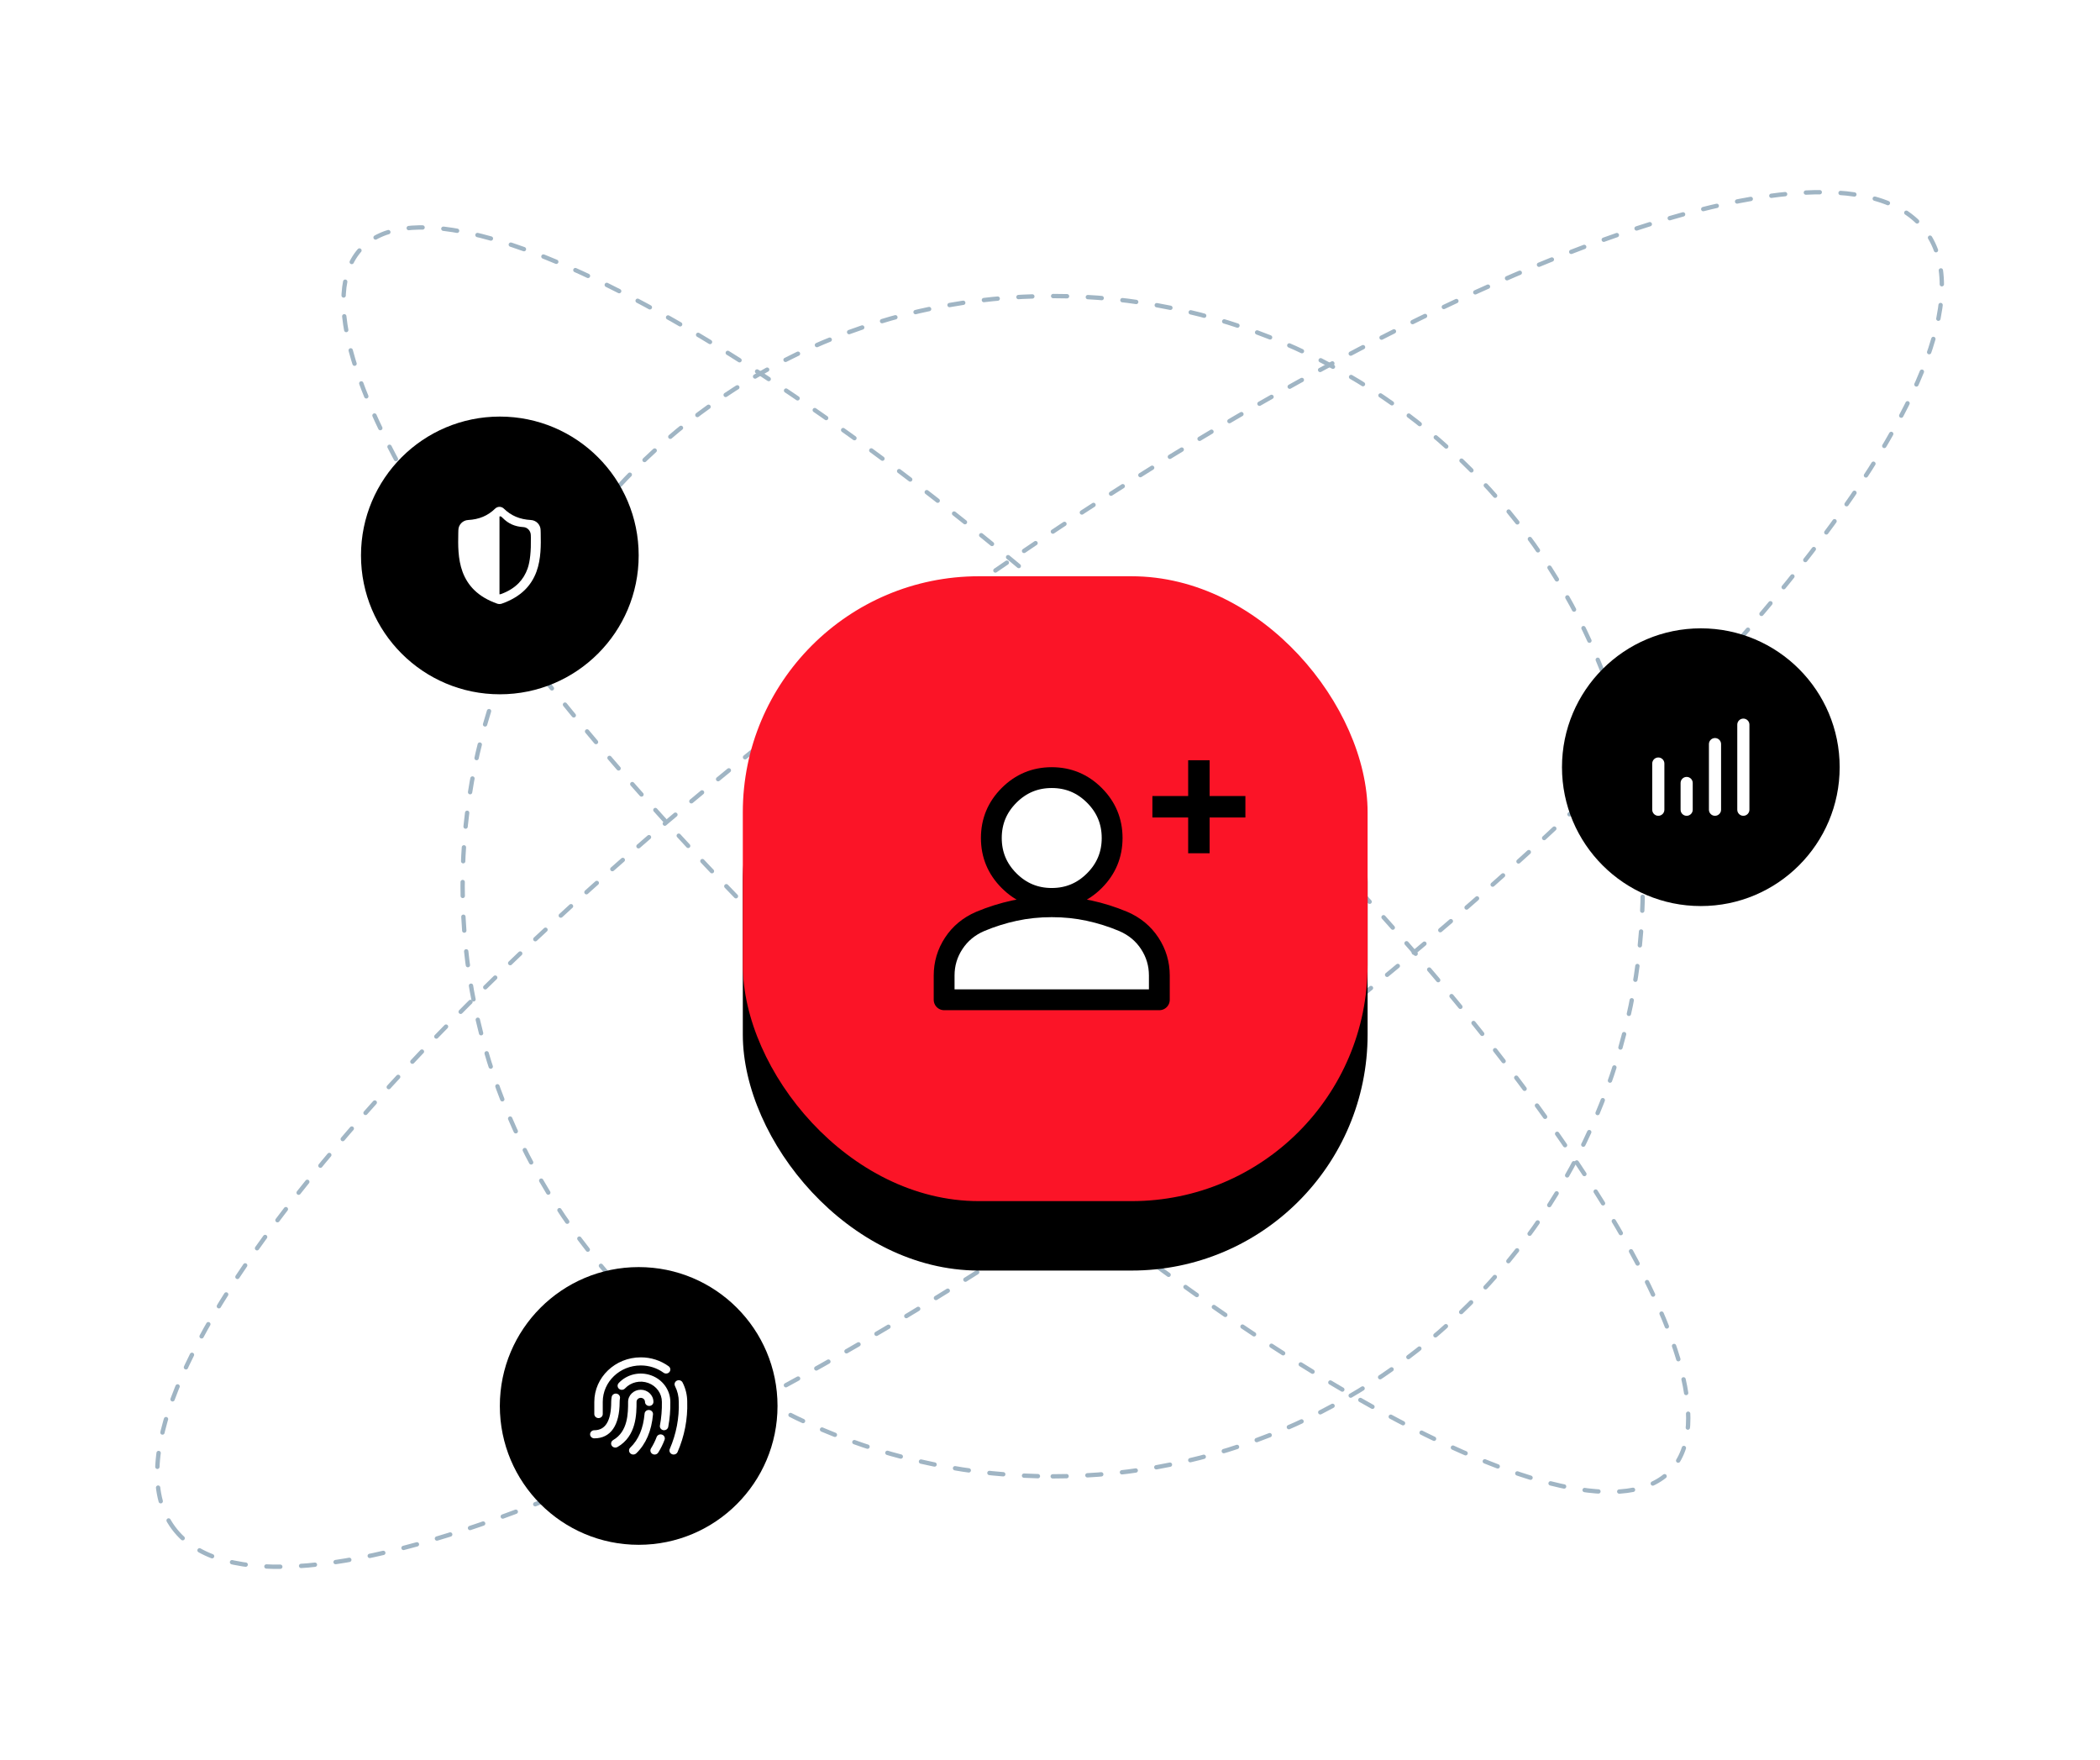
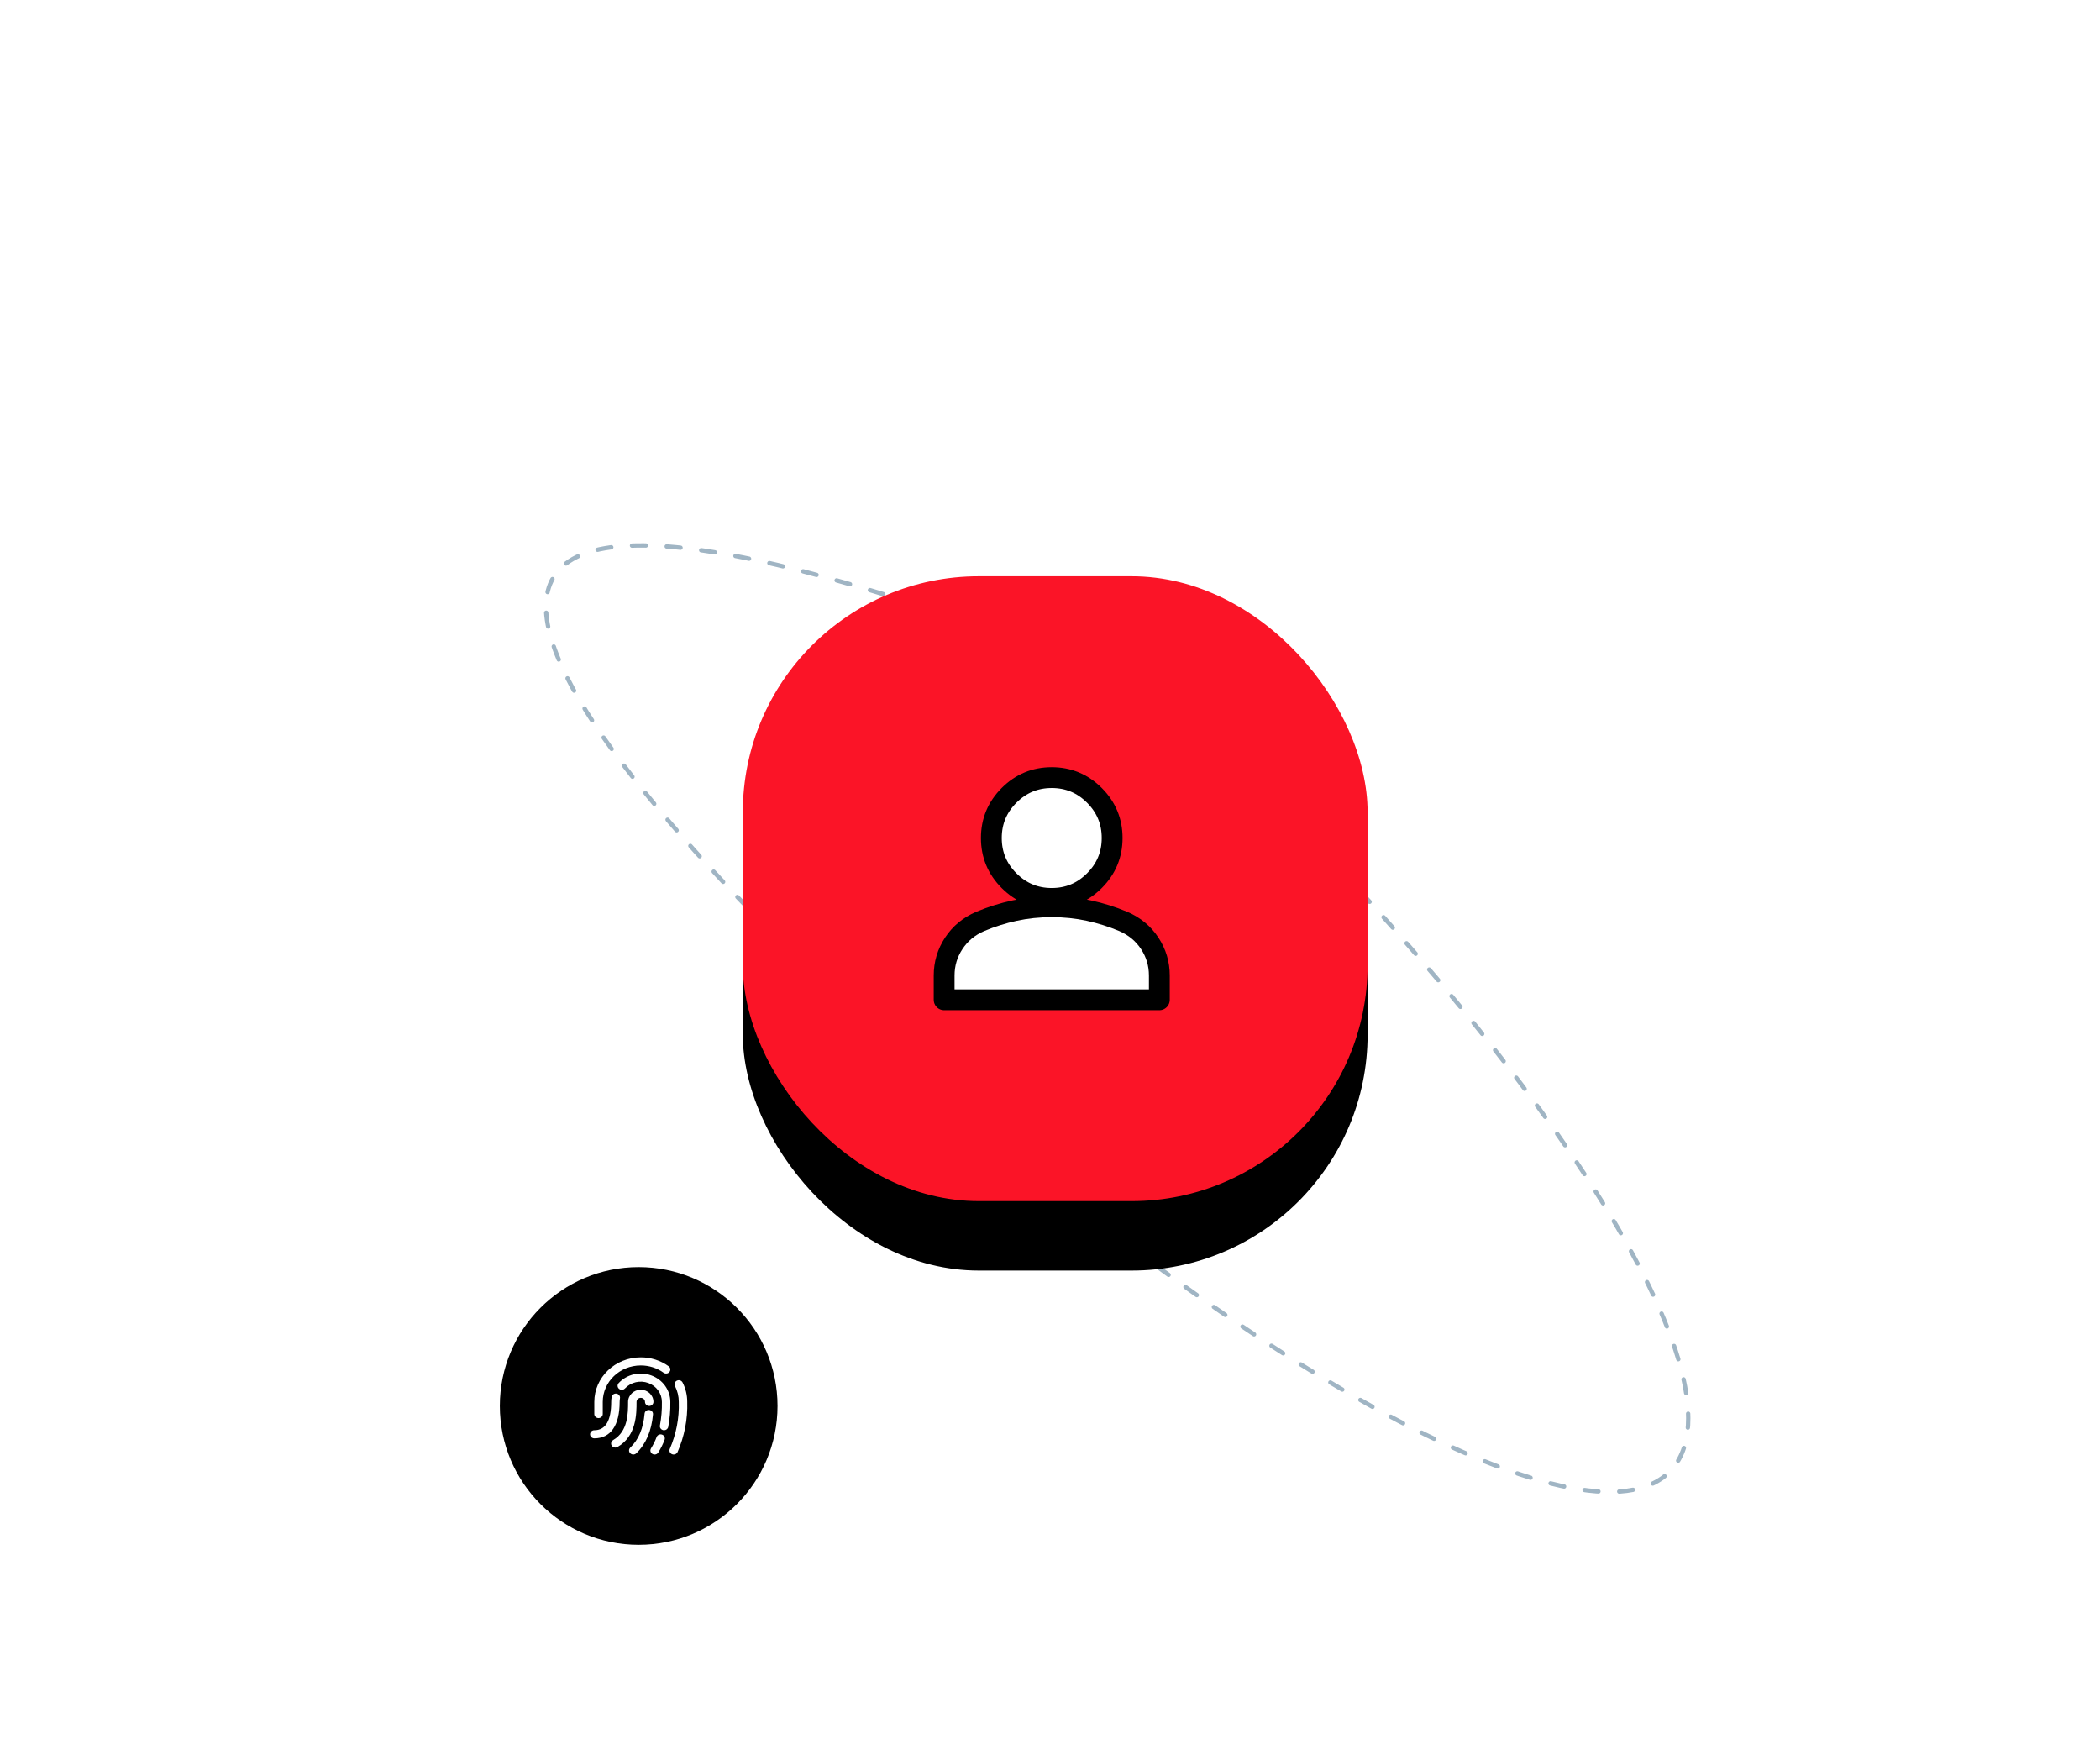
<svg xmlns="http://www.w3.org/2000/svg" xmlns:xlink="http://www.w3.org/1999/xlink" width="605" height="507" viewBox="0 0 605 507">
  <defs>
    <filter id="b" width="144.4%" height="144.4%" x="-22.2%" y="-11.1%" filterUnits="objectBoundingBox">
      <feOffset dy="20" in="SourceAlpha" result="shadowOffsetOuter1" />
      <feGaussianBlur in="shadowOffsetOuter1" result="shadowBlurOuter1" stdDeviation="10" />
      <feColorMatrix in="shadowBlurOuter1" values="0 0 0 0 0.267 0 0 0 0 0.298 0 0 0 0 0.349 0 0 0 0.08 0" />
    </filter>
    <rect id="a" width="180" height="180" x="0" y="0" rx="68" />
  </defs>
  <g fill="none" fill-rule="evenodd" transform="translate(42 53)">
    <g stroke="#A0B5C4" stroke-dasharray="4 6" stroke-linecap="round" stroke-linejoin="round" stroke-width="1.25" transform="translate(-40.516 -51.941)">
-       <path d="M301.796,424.221 C395.684,424.221 471.796,348.11 471.796,254.221 C471.796,160.333 395.684,84.221 301.796,84.221 C207.907,84.221 131.796,160.333 131.796,254.221 C131.796,348.11 207.907,424.221 301.796,424.221 Z" />
-       <path d="M291.186,310.572 C433.676,310.572 549.186,281.918 549.186,246.572 C549.186,211.226 433.676,182.572 291.186,182.572 C148.697,182.572 33.186,211.226 33.186,246.572 C33.186,281.918 148.697,310.572 291.186,310.572 Z" transform="rotate(43 291.186 246.572)" />
-       <path d="M300.889,566.289 C345.9,566.289 382.389,425.706 382.389,252.289 C382.389,78.871 345.9,-61.711 300.889,-61.711 C255.878,-61.711 219.389,78.871 219.389,252.289 C219.389,425.706 255.878,566.289 300.889,566.289 Z" transform="rotate(53.5 300.89 252.289)" />
+       <path d="M291.186,310.572 C433.676,310.572 549.186,281.918 549.186,246.572 C549.186,211.226 433.676,182.572 291.186,182.572 C33.186,281.918 148.697,310.572 291.186,310.572 Z" transform="rotate(43 291.186 246.572)" />
    </g>
    <g transform="translate(172 113)">
      <use xlink:href="#a" fill="#000" filter="url(#b)" />
      <use xlink:href="#a" fill="#FB1427" />
      <path fill="#FFF" fill-rule="nonzero" stroke="#000" stroke-linejoin="round" stroke-width="6" d="M89,95.2 C92.721,95.2 96.286,95.571 99.696,96.308 C103.085,97.04 106.381,98.077 109.584,99.42 C112.863,100.832 115.397,102.943 117.233,105.741 C119.077,108.551 120,111.641 120,115.013 L120,122 L58,122 L58,115.013 C58,111.641 58.923,108.551 60.767,105.741 C62.603,102.943 65.137,100.832 68.388,99.431 C71.619,98.077 74.915,97.04 78.304,96.308 C81.714,95.571 85.279,95.2 89,95.2 Z M89,58 C93.785,58 97.883,59.7 101.291,63.109 C104.7,66.517 106.4,70.615 106.4,75.4 C106.4,80.185 104.7,84.283 101.291,87.691 C97.883,91.1 93.785,92.8 89,92.8 C84.215,92.8 80.117,91.1 76.709,87.691 C73.3,84.283 71.6,80.185 71.6,75.4 C71.6,70.615 73.3,66.517 76.709,63.109 C80.117,59.7 84.215,58 89,58 Z" />
-       <polygon fill="#000" points="128.305 79.792 128.305 69.488 118 69.488 118 63.305 128.305 63.305 128.305 53 134.488 53 134.488 63.305 144.792 63.305 144.792 69.488 134.488 69.488 134.488 79.792" />
    </g>
-     <circle cx="102" cy="107" r="40" fill="#000" />
-     <circle cx="448" cy="168" r="40" fill="#000" />
    <circle cx="142" cy="352" r="40" fill="#000" />
    <path fill="#FFF" d="M443.917,170.8 C444.883,170.8 445.667,171.584 445.667,172.55 L445.667,180.25 C445.667,181.216 444.883,182 443.917,182 C442.95,182 442.167,181.216 442.167,180.25 L442.167,172.55 C442.167,171.584 442.95,170.8 443.917,170.8 Z M435.75,165.2 C436.716,165.2 437.5,165.984 437.5,166.95 L437.5,180.25 C437.5,181.216 436.716,182 435.75,182 C434.784,182 434,181.216 434,180.25 L434,166.95 C434,165.984 434.784,165.2 435.75,165.2 Z M452.083,159.6 C453.05,159.6 453.833,160.384 453.833,161.35 L453.833,180.25 C453.833,181.216 453.05,182 452.083,182 C451.117,182 450.333,181.216 450.333,180.25 L450.333,161.35 C450.333,160.384 451.117,159.6 452.083,159.6 Z M460.25,154 C461.216,154 462,154.784 462,155.75 L462,180.25 C462,181.216 461.216,182 460.25,182 C459.284,182 458.5,181.216 458.5,180.25 L458.5,155.75 C458.5,154.784 459.284,154 460.25,154 Z" />
    <path fill="#FFF" fill-rule="nonzero" d="M135.267 363.997C134.72 363.997 134.241 363.648 134.095 363.143 133.949 362.638 134.172 362.101 134.64 361.831 138.951 359.349 138.951 354.017 138.951 350.833 138.951 348.9 140.586 347.333 142.602 347.333 144.618 347.333 146.252 348.9 146.252 350.833 146.252 351.477 145.708 351.999 145.036 351.999 144.363 351.999 143.819 351.477 143.819 350.833 143.819 350.188 143.274 349.666 142.602 349.666 141.93 349.666 141.385 350.188 141.385 350.833 141.385 354.27 141.385 360.671 135.892 363.832 135.703 363.94 135.487 363.997 135.267 363.997ZM141.306 365.655C144.083 362.972 145.705 359.199 146.126 354.431 146.154 354.123 146.054 353.815 145.846 353.578 145.638 353.34 145.34 353.192 145.017 353.166 144.695 353.134 144.372 353.229 144.124 353.43 143.876 353.63 143.724 353.918 143.702 354.228 143.323 358.495 141.975 361.695 139.579 364.006 139.106 364.463 139.108 365.201 139.585 365.656 140.062 366.11 140.832 366.108 141.306 365.65L141.306 365.655ZM147.633 365.438C148.372 364.262 148.986 363.019 149.468 361.727 149.678 361.126 149.349 360.475 148.727 360.26 148.105 360.045 147.418 360.345 147.18 360.936 146.751 362.082 146.206 363.184 145.551 364.227 145.326 364.584 145.316 365.029 145.525 365.394 145.734 365.76 146.131 365.991 146.566 366 147.001 366.009 147.408 365.795 147.633 365.438ZM150.511 358.055C150.962 355.673 151.166 353.253 151.12 350.833 151.117 347.449 148.939 344.418 145.642 343.21 142.346 342.002 138.614 342.868 136.259 345.388 135.954 345.696 135.847 346.139 135.981 346.544 136.115 346.949 136.468 347.252 136.903 347.335 137.337 347.418 137.784 347.269 138.07 346.944 139.753 345.144 142.418 344.525 144.773 345.388 147.128 346.25 148.684 348.416 148.686 350.833 148.731 353.104 148.543 355.373 148.124 357.609 147.996 358.241 148.426 358.853 149.085 358.976 149.162 358.991 149.241 358.999 149.32 358.999 149.901 358.997 150.4 358.602 150.511 358.055L150.511 358.055ZM136.518 350.833C136.517 350.507 136.545 350.182 136.602 349.861 136.701 349.44 136.549 349 136.207 348.719 135.866 348.438 135.39 348.361 134.971 348.518 134.551 348.676 134.257 349.042 134.206 349.471 134.125 349.921 134.085 350.376 134.084 350.833 134.084 356.251 132.446 358.999 129.217 358.999 128.545 358.999 128 359.521 128 360.165 128 360.809 128.545 361.332 129.217 361.332 133.925 361.332 136.518 357.599 136.518 350.833ZM153.188 365.314C155.191 360.735 156.145 355.796 155.987 350.833 155.993 348.895 155.535 346.982 154.648 345.24 154.458 344.865 154.074 344.615 153.64 344.586 153.206 344.556 152.788 344.751 152.545 345.096 152.301 345.442 152.268 345.886 152.458 346.261 153.182 347.685 153.557 349.248 153.553 350.833 153.706 355.462 152.827 360.07 150.975 364.349 150.842 364.631 150.831 364.952 150.945 365.242 151.059 365.531 151.289 365.766 151.583 365.893 151.741 365.963 151.912 365.998 152.086 365.998 152.561 365.996 152.992 365.729 153.188 365.314ZM131.65 354.332 131.65 350.833C131.657 345.037 136.556 340.34 142.602 340.333 144.973 340.326 147.281 341.063 149.173 342.433 149.71 342.82 150.473 342.715 150.876 342.2 151.279 341.684 151.171 340.953 150.633 340.567 148.32 338.893 145.499 337.992 142.602 338 135.213 338.008 129.226 343.749 129.217 350.833L129.217 354.332C129.217 354.977 129.762 355.499 130.434 355.499 131.106 355.499 131.65 354.977 131.65 354.332ZM100.686 93.477C101.379 92.841 102.425 92.841 103.117 93.477L103.136 93.495C105.26 95.569 107.746 96.618 110.96 96.798 112.501 96.884 113.727 98.161 113.749 99.705 113.754 100.022 113.762 100.306 113.775 100.575L113.775 100.597C113.838 103.886 113.915 107.979 112.546 111.699 111.795 113.738 110.658 115.511 109.169 116.969 107.473 118.628 105.251 119.946 102.567 120.887 102.479 120.917 102.388 120.942 102.295 120.961 102.165 120.987 102.033 121 101.902 121 101.771 121 101.639 120.987 101.509 120.961 101.416 120.942 101.325 120.918 101.238 120.887 98.55 119.948 96.327 118.631 94.629 116.972 93.139 115.514 92.003 113.742 91.252 111.703 89.888 107.994 89.965 103.909 90.028 100.626L90.029 100.575C90.041 100.304 90.05 100.02 90.054 99.705 90.077 98.161 91.303 96.884 92.844 96.798 96.058 96.618 98.544 95.569 100.668 93.495ZM101.902 95.796 101.902 118.2C102.002 118.2 102.081 118.19 102.18 118.169 102.251 118.154 102.321 118.134 102.388 118.109 104.437 117.357 106.132 116.302 107.427 114.975 108.564 113.809 109.431 112.391 110.005 110.759 110.701 108.775 111.014 105.809 110.943 101.86 110.933 101.645 110.927 101.417 110.923 101.164 110.906 99.929 109.971 98.907 108.794 98.838 106.341 98.695 104.443 97.855 102.822 96.196L102.808 96.182C102.279 95.673 102.18 95.673 101.902 95.796Z" />
  </g>
</svg>